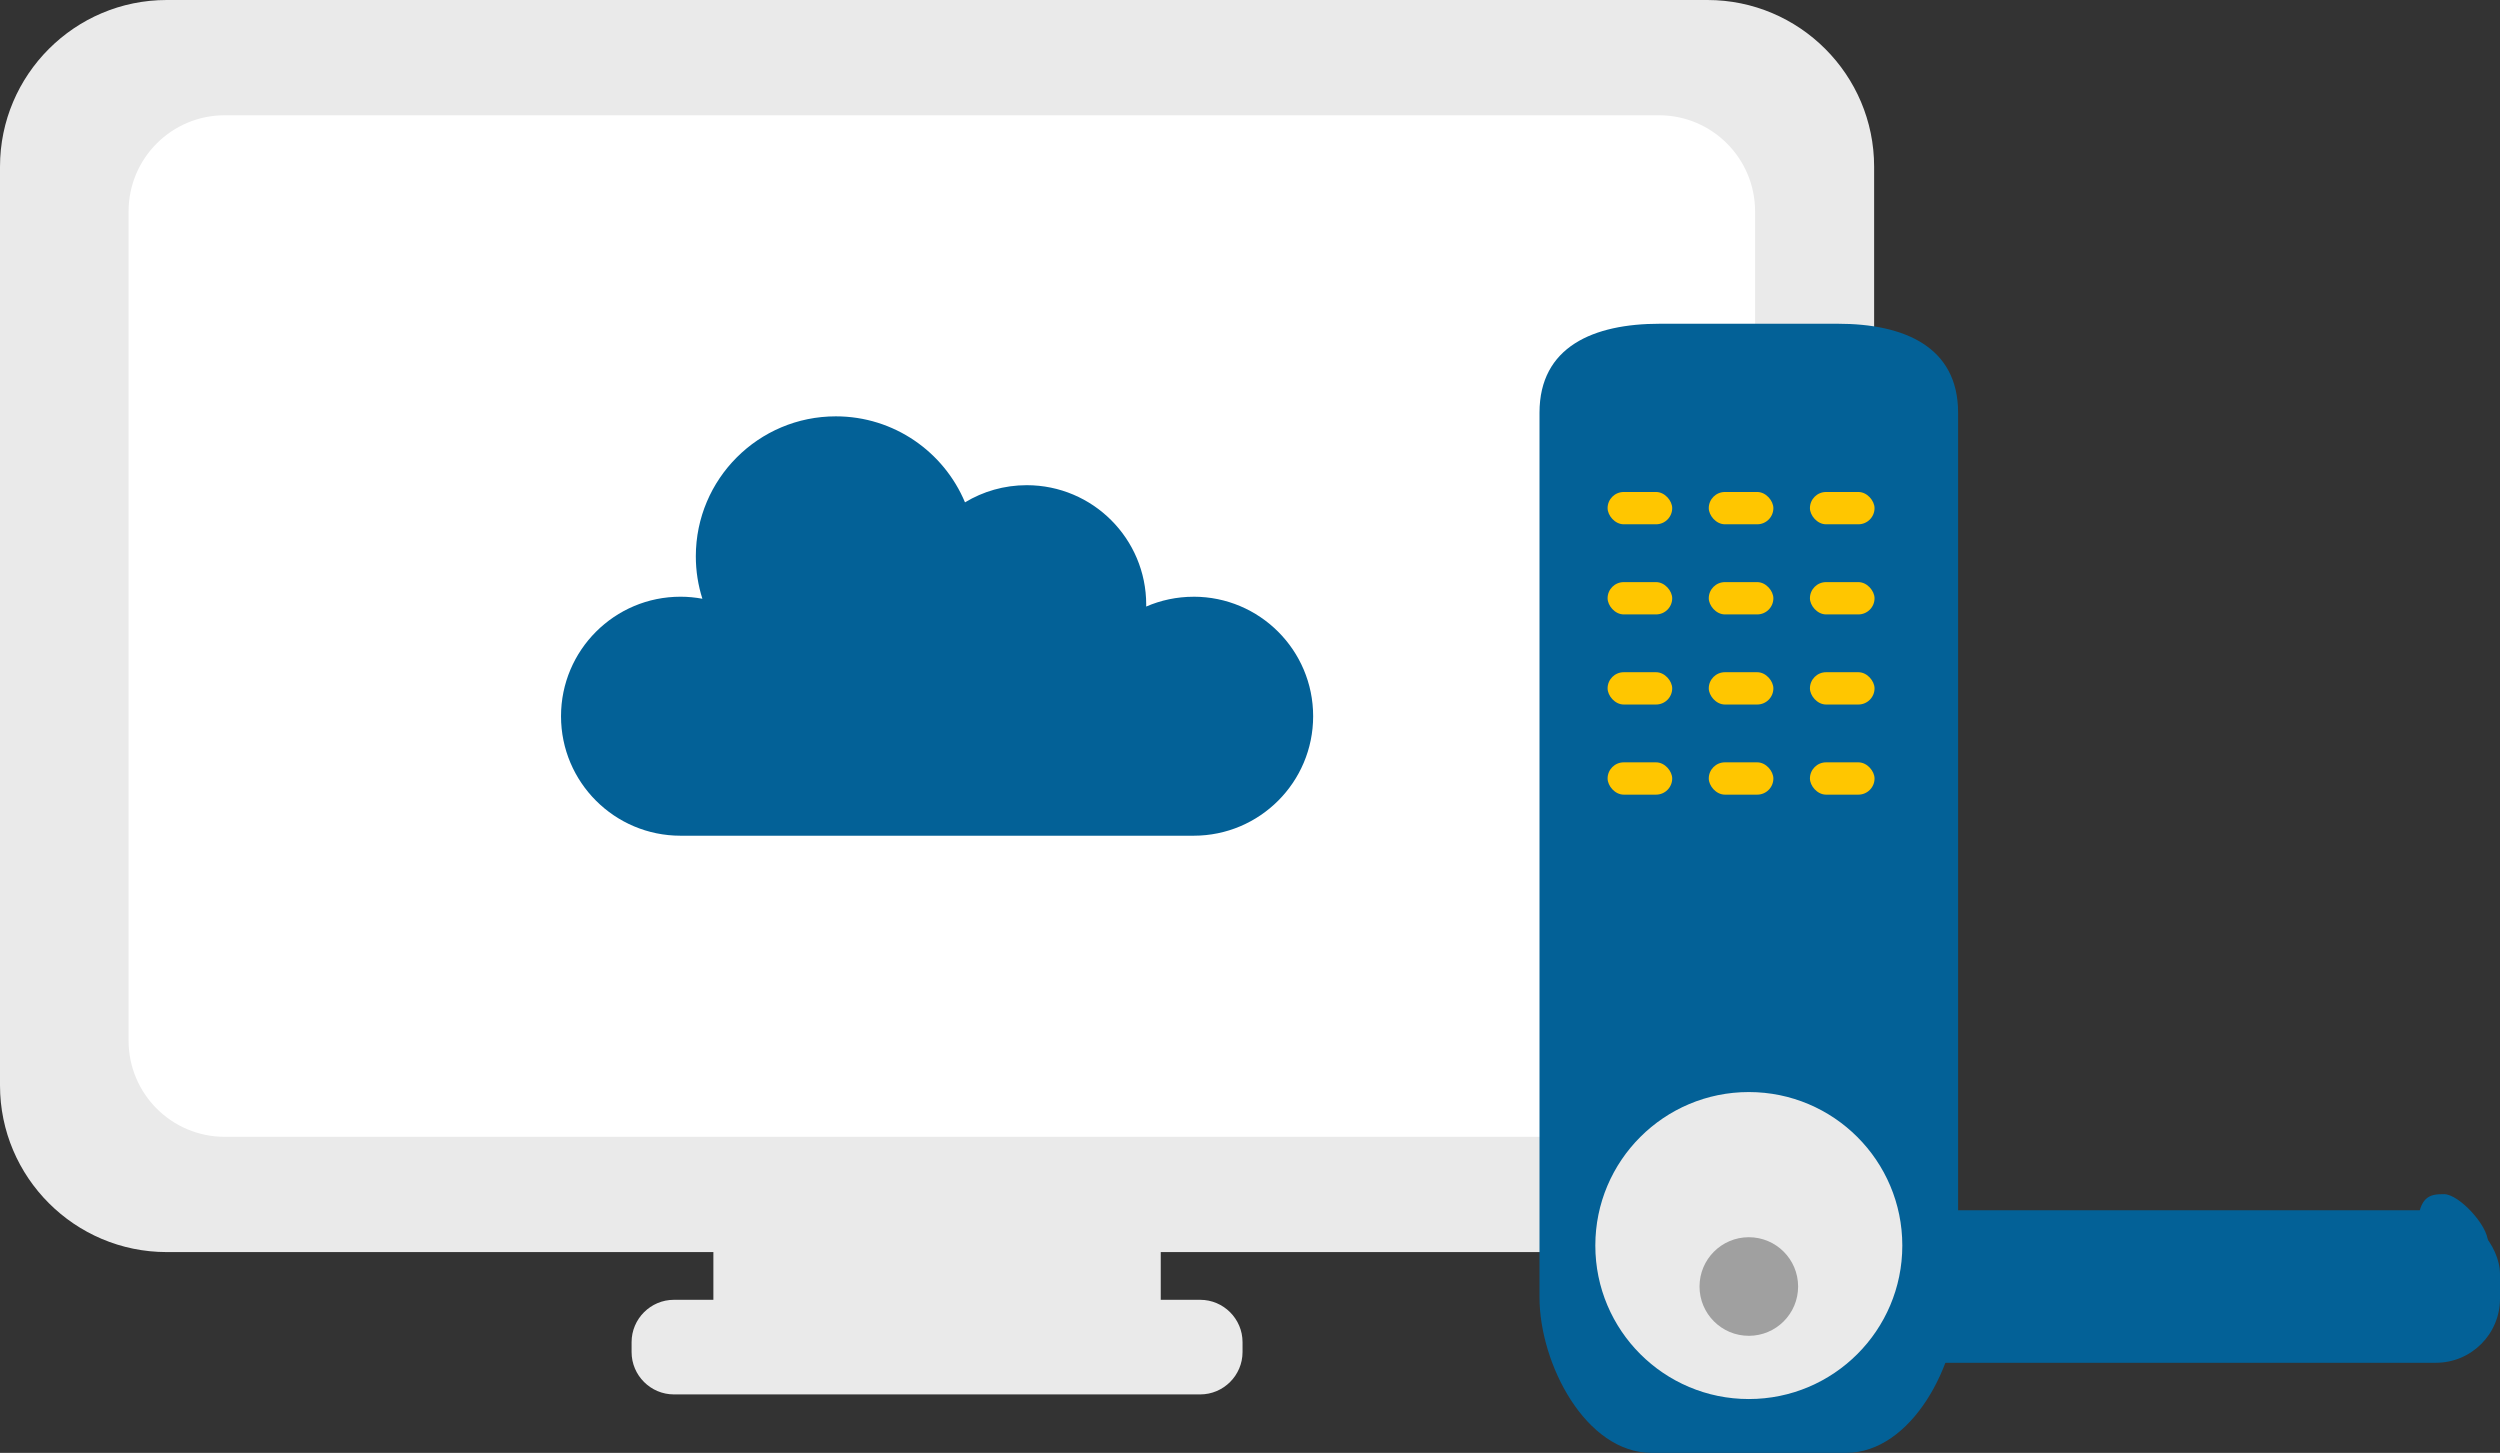
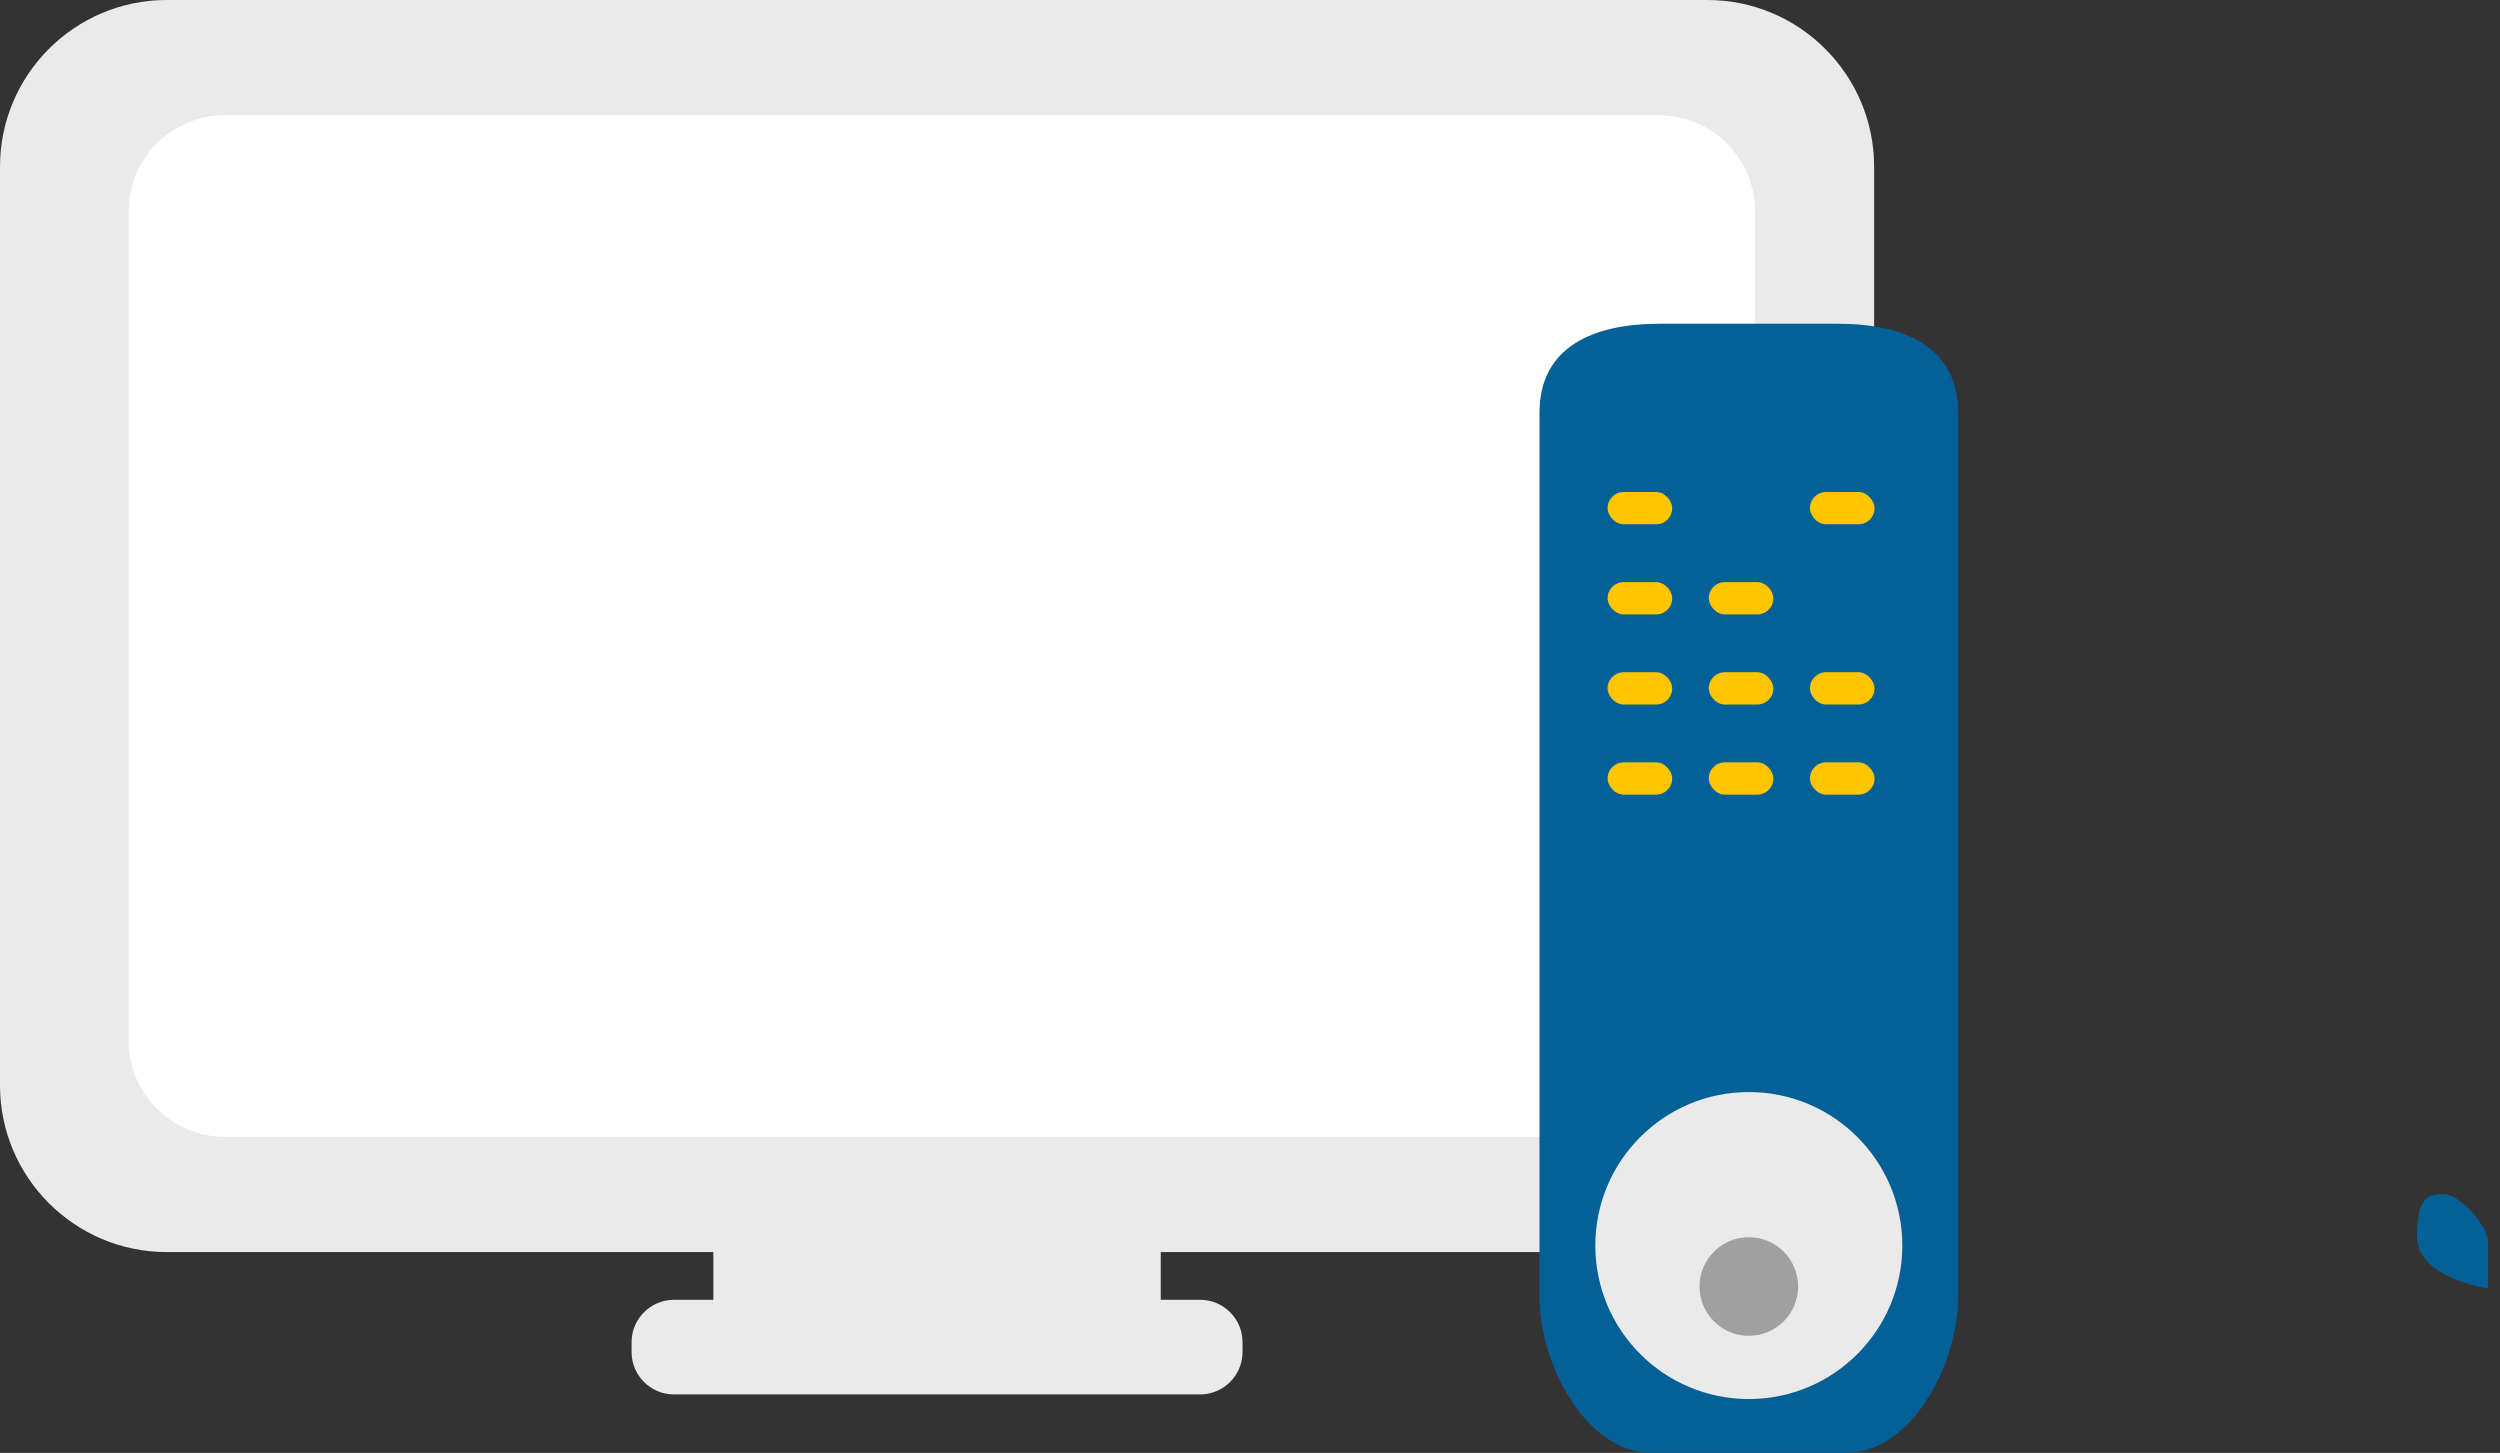
<svg xmlns="http://www.w3.org/2000/svg" id="_レイヤー_2" data-name="レイヤー_2" version="1.1" viewBox="0 0 103.244 60">
  <rect x="0" y="0" width="103.244" height="60" fill="#333333" stroke="none" />
  <defs>
    <style>
      .st0 {
        fill: #eaeaea;
      }

      .st1 {
        fill: #ffc600;
      }

      .st2 {
        fill: #a0a0a0;
      }

      .st3 {
        fill: #fff;
      }

      .st4 {
        fill: #036197;
      }
    </style>
  </defs>
  <g>
    <path class="st0" d="M70.511,0H6.885C3.089,0,0,3.089,0,6.885v37.938c0,3.797,3.089,6.885,6.885,6.885h22.576v1.971h-1.63c-.962,0-1.748.787-1.748,1.748v.411c0,.962.787,1.748,1.748,1.748h21.735c.962,0,1.748-.787,1.748-1.748v-.411c0-.962-.787-1.748-1.748-1.748h-1.63v-1.971h22.576c3.797,0,6.885-3.089,6.885-6.885V6.885c0-3.797-3.089-6.885-6.885-6.885Z" />
    <path class="st3" d="M68.509,46.948H9.282c-2.194,0-3.972-1.778-3.972-3.972V8.732c0-2.194,1.778-3.972,3.972-3.972h59.227c2.194,0,3.972,1.778,3.972,3.972v34.244c0,2.194-1.778,3.972-3.972,3.972Z" />
-     <path class="st4" d="M49.294,24.644c-.696,0-1.359.145-1.96.405 0-.026.002-.051.002-.077,0-2.725-2.209-4.935-4.935-4.935-.933,0-1.805.259-2.549.709-.873-2.086-2.933-3.552-5.335-3.552-3.193,0-5.781,2.588-5.781,5.781,0,.611.095,1.199.271,1.752-.293-.054-.595-.084-.903-.084-2.725,0-4.935,2.209-4.935,4.935,0,2.725,2.209,4.935,4.935,4.935h21.191c2.725,0,4.935-2.209,4.935-4.935,0-2.725-2.209-4.935-4.935-4.935Z" />
  </g>
  <g>
    <path class="st4" d="M76.232,60h-8.021c-2.73,0-4.633-3.69-4.633-6.42V17.043c0-2.73,2.234-3.673,4.964-3.673h7.359c2.73,0,4.964.943,4.964,3.673v36.537c0,2.73-1.903,6.42-4.633,6.42Z" />
    <rect class="st1" x="66.39" y="20.318" width="2.668" height="1.334" rx=".667" ry=".667" />
-     <rect class="st1" x="70.568" y="20.318" width="2.668" height="1.334" rx=".667" ry=".667" />
    <rect class="st1" x="74.746" y="20.318" width="2.668" height="1.334" rx=".667" ry=".667" />
    <rect class="st1" x="66.39" y="24.04" width="2.668" height="1.334" rx=".667" ry=".667" />
    <rect class="st1" x="70.568" y="24.04" width="2.668" height="1.334" rx=".667" ry=".667" />
-     <rect class="st1" x="74.746" y="24.04" width="2.668" height="1.334" rx=".667" ry=".667" />
    <rect class="st1" x="66.39" y="27.761" width="2.668" height="1.334" rx=".667" ry=".667" />
    <rect class="st1" x="70.568" y="27.761" width="2.668" height="1.334" rx=".667" ry=".667" />
    <rect class="st1" x="74.746" y="27.761" width="2.668" height="1.334" rx=".667" ry=".667" />
    <rect class="st1" x="66.39" y="31.483" width="2.668" height="1.334" rx=".667" ry=".667" />
    <rect class="st1" x="70.568" y="31.483" width="2.668" height="1.334" rx=".667" ry=".667" />
    <rect class="st1" x="74.746" y="31.483" width="2.668" height="1.334" rx=".667" ry=".667" />
    <path class="st4" d="M102.745,53.21v-1.925c0-.676-1.195-1.969-1.812-1.969s-1.117.059-1.117,1.763,2.929,2.13,2.929,2.13Z" />
-     <rect class="st4" x="68.562" y="49.981" width="34.682" height="6.298" rx="2.647" ry="2.647" />
    <circle class="st0" cx="72.222" cy="51.438" r="6.339" />
    <circle class="st2" cx="72.222" cy="53.13" r="2.036" />
  </g>
</svg>